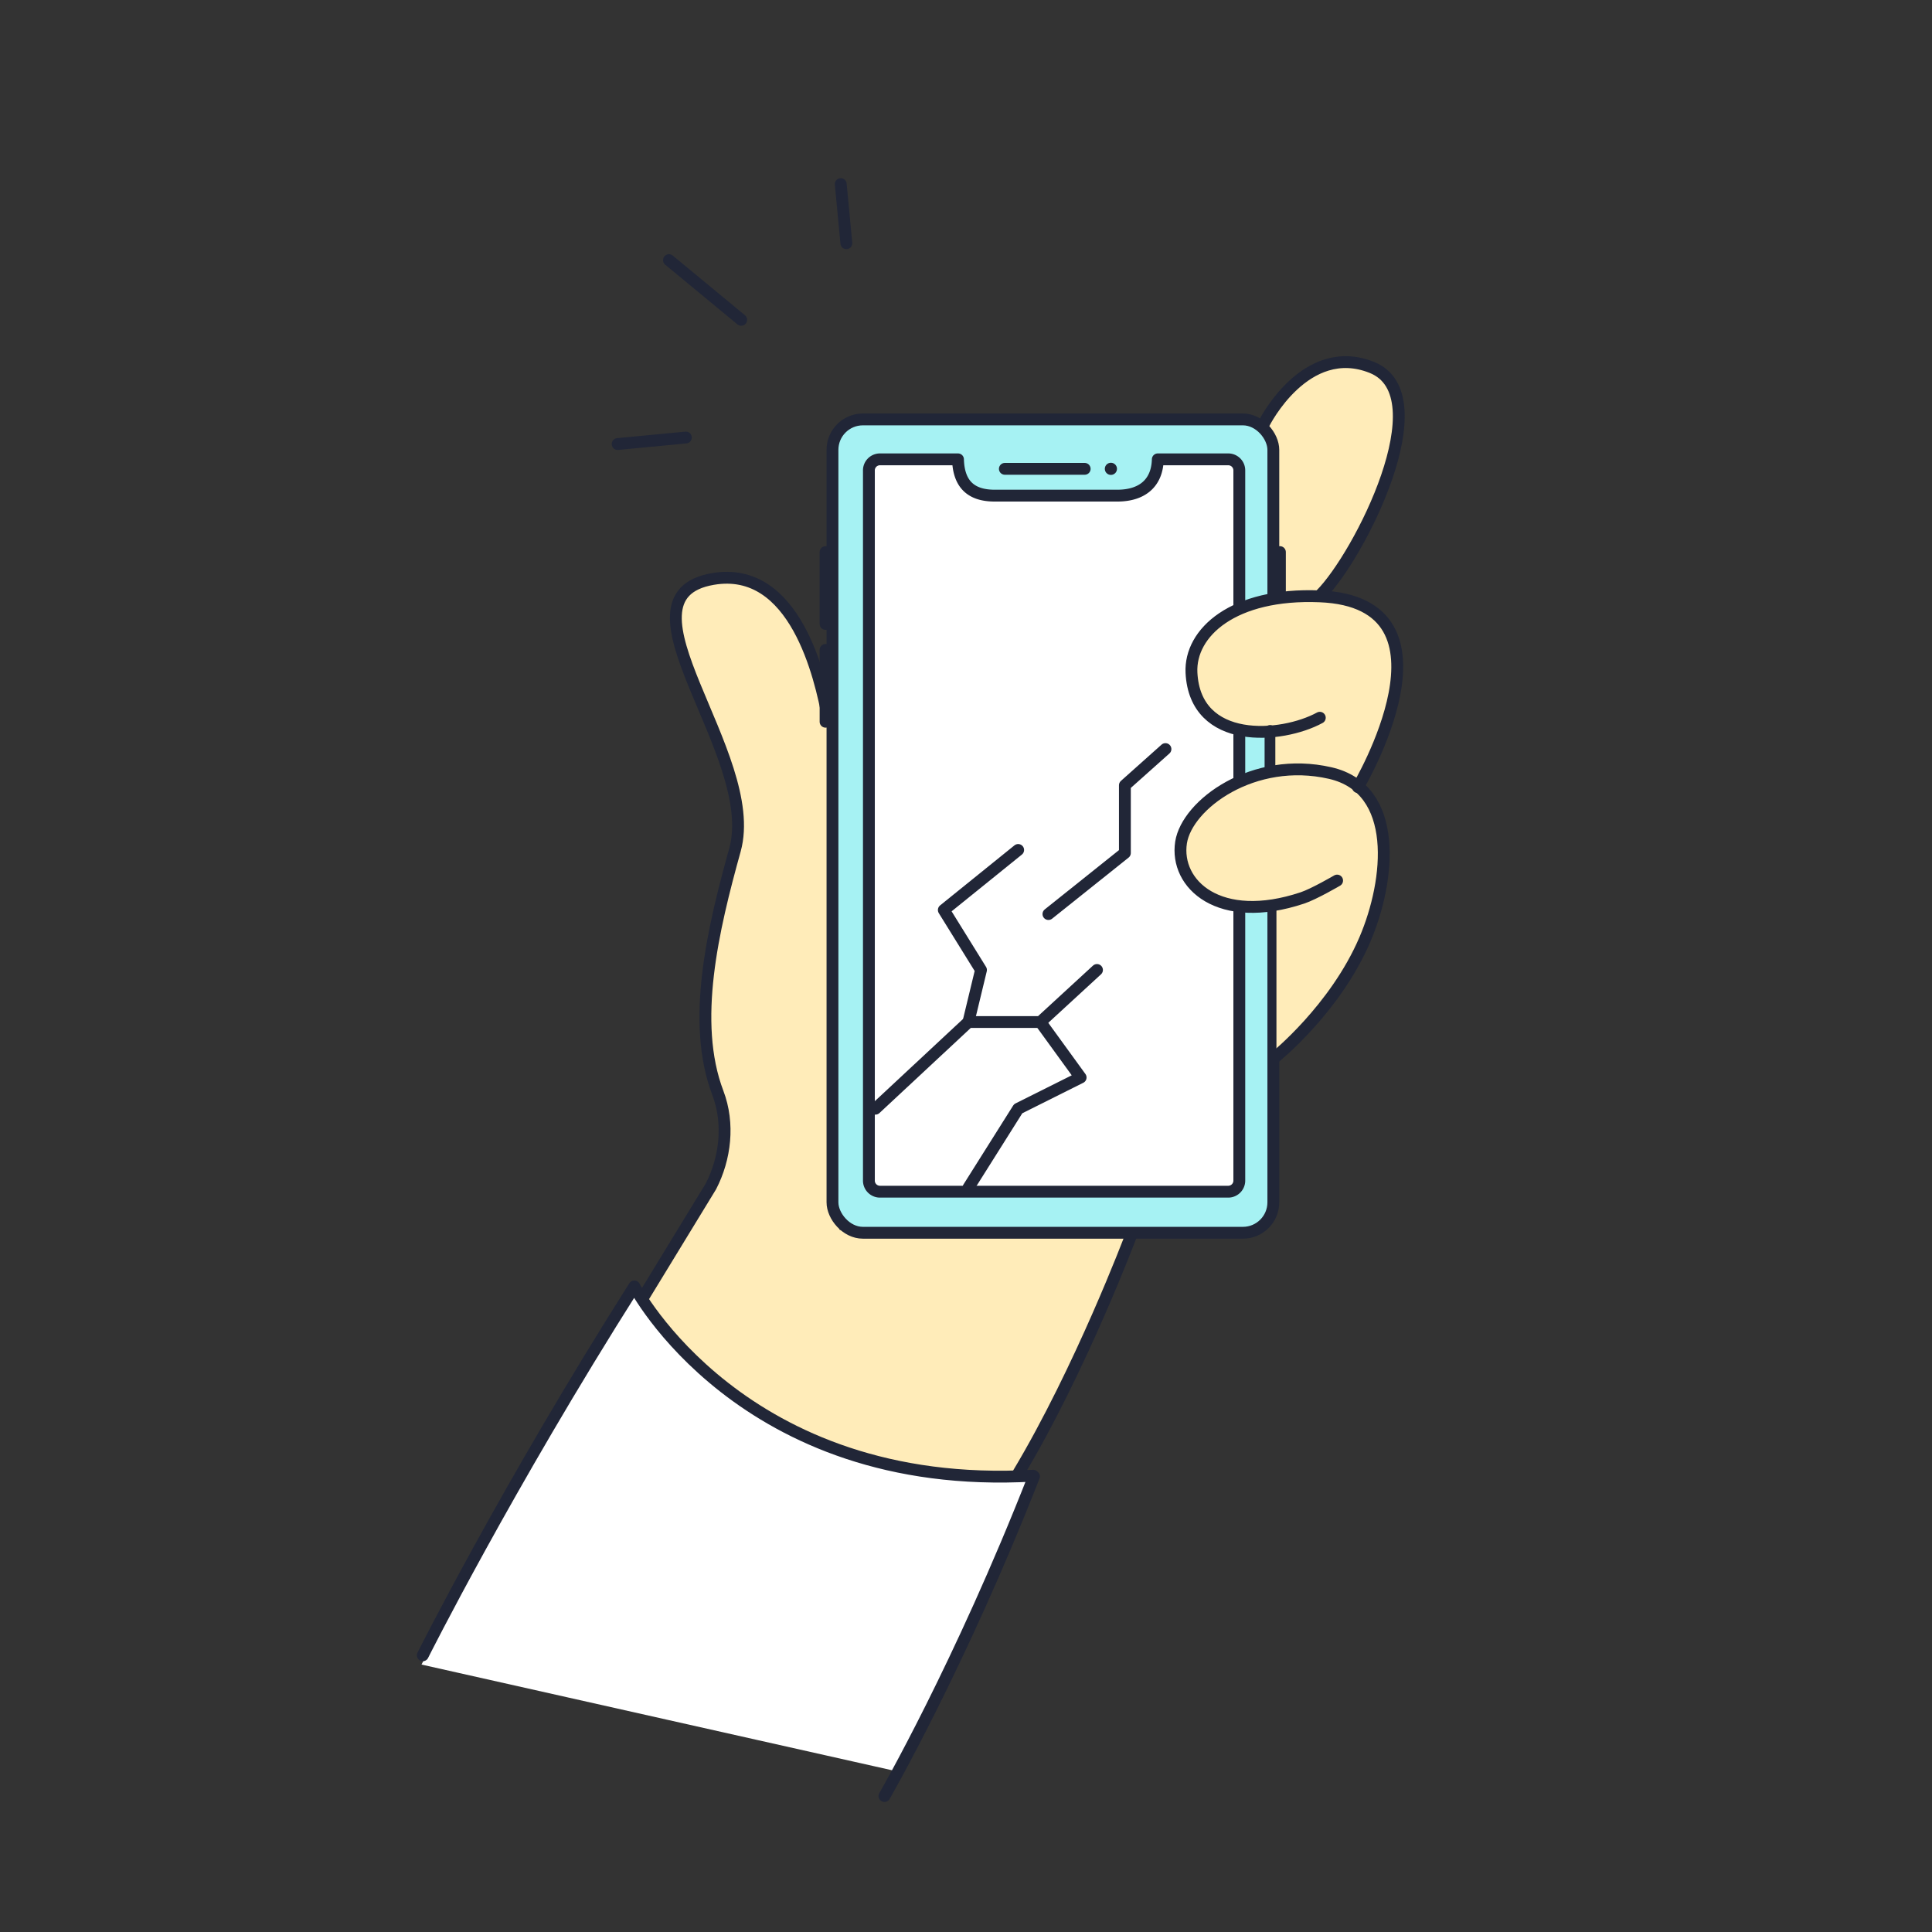
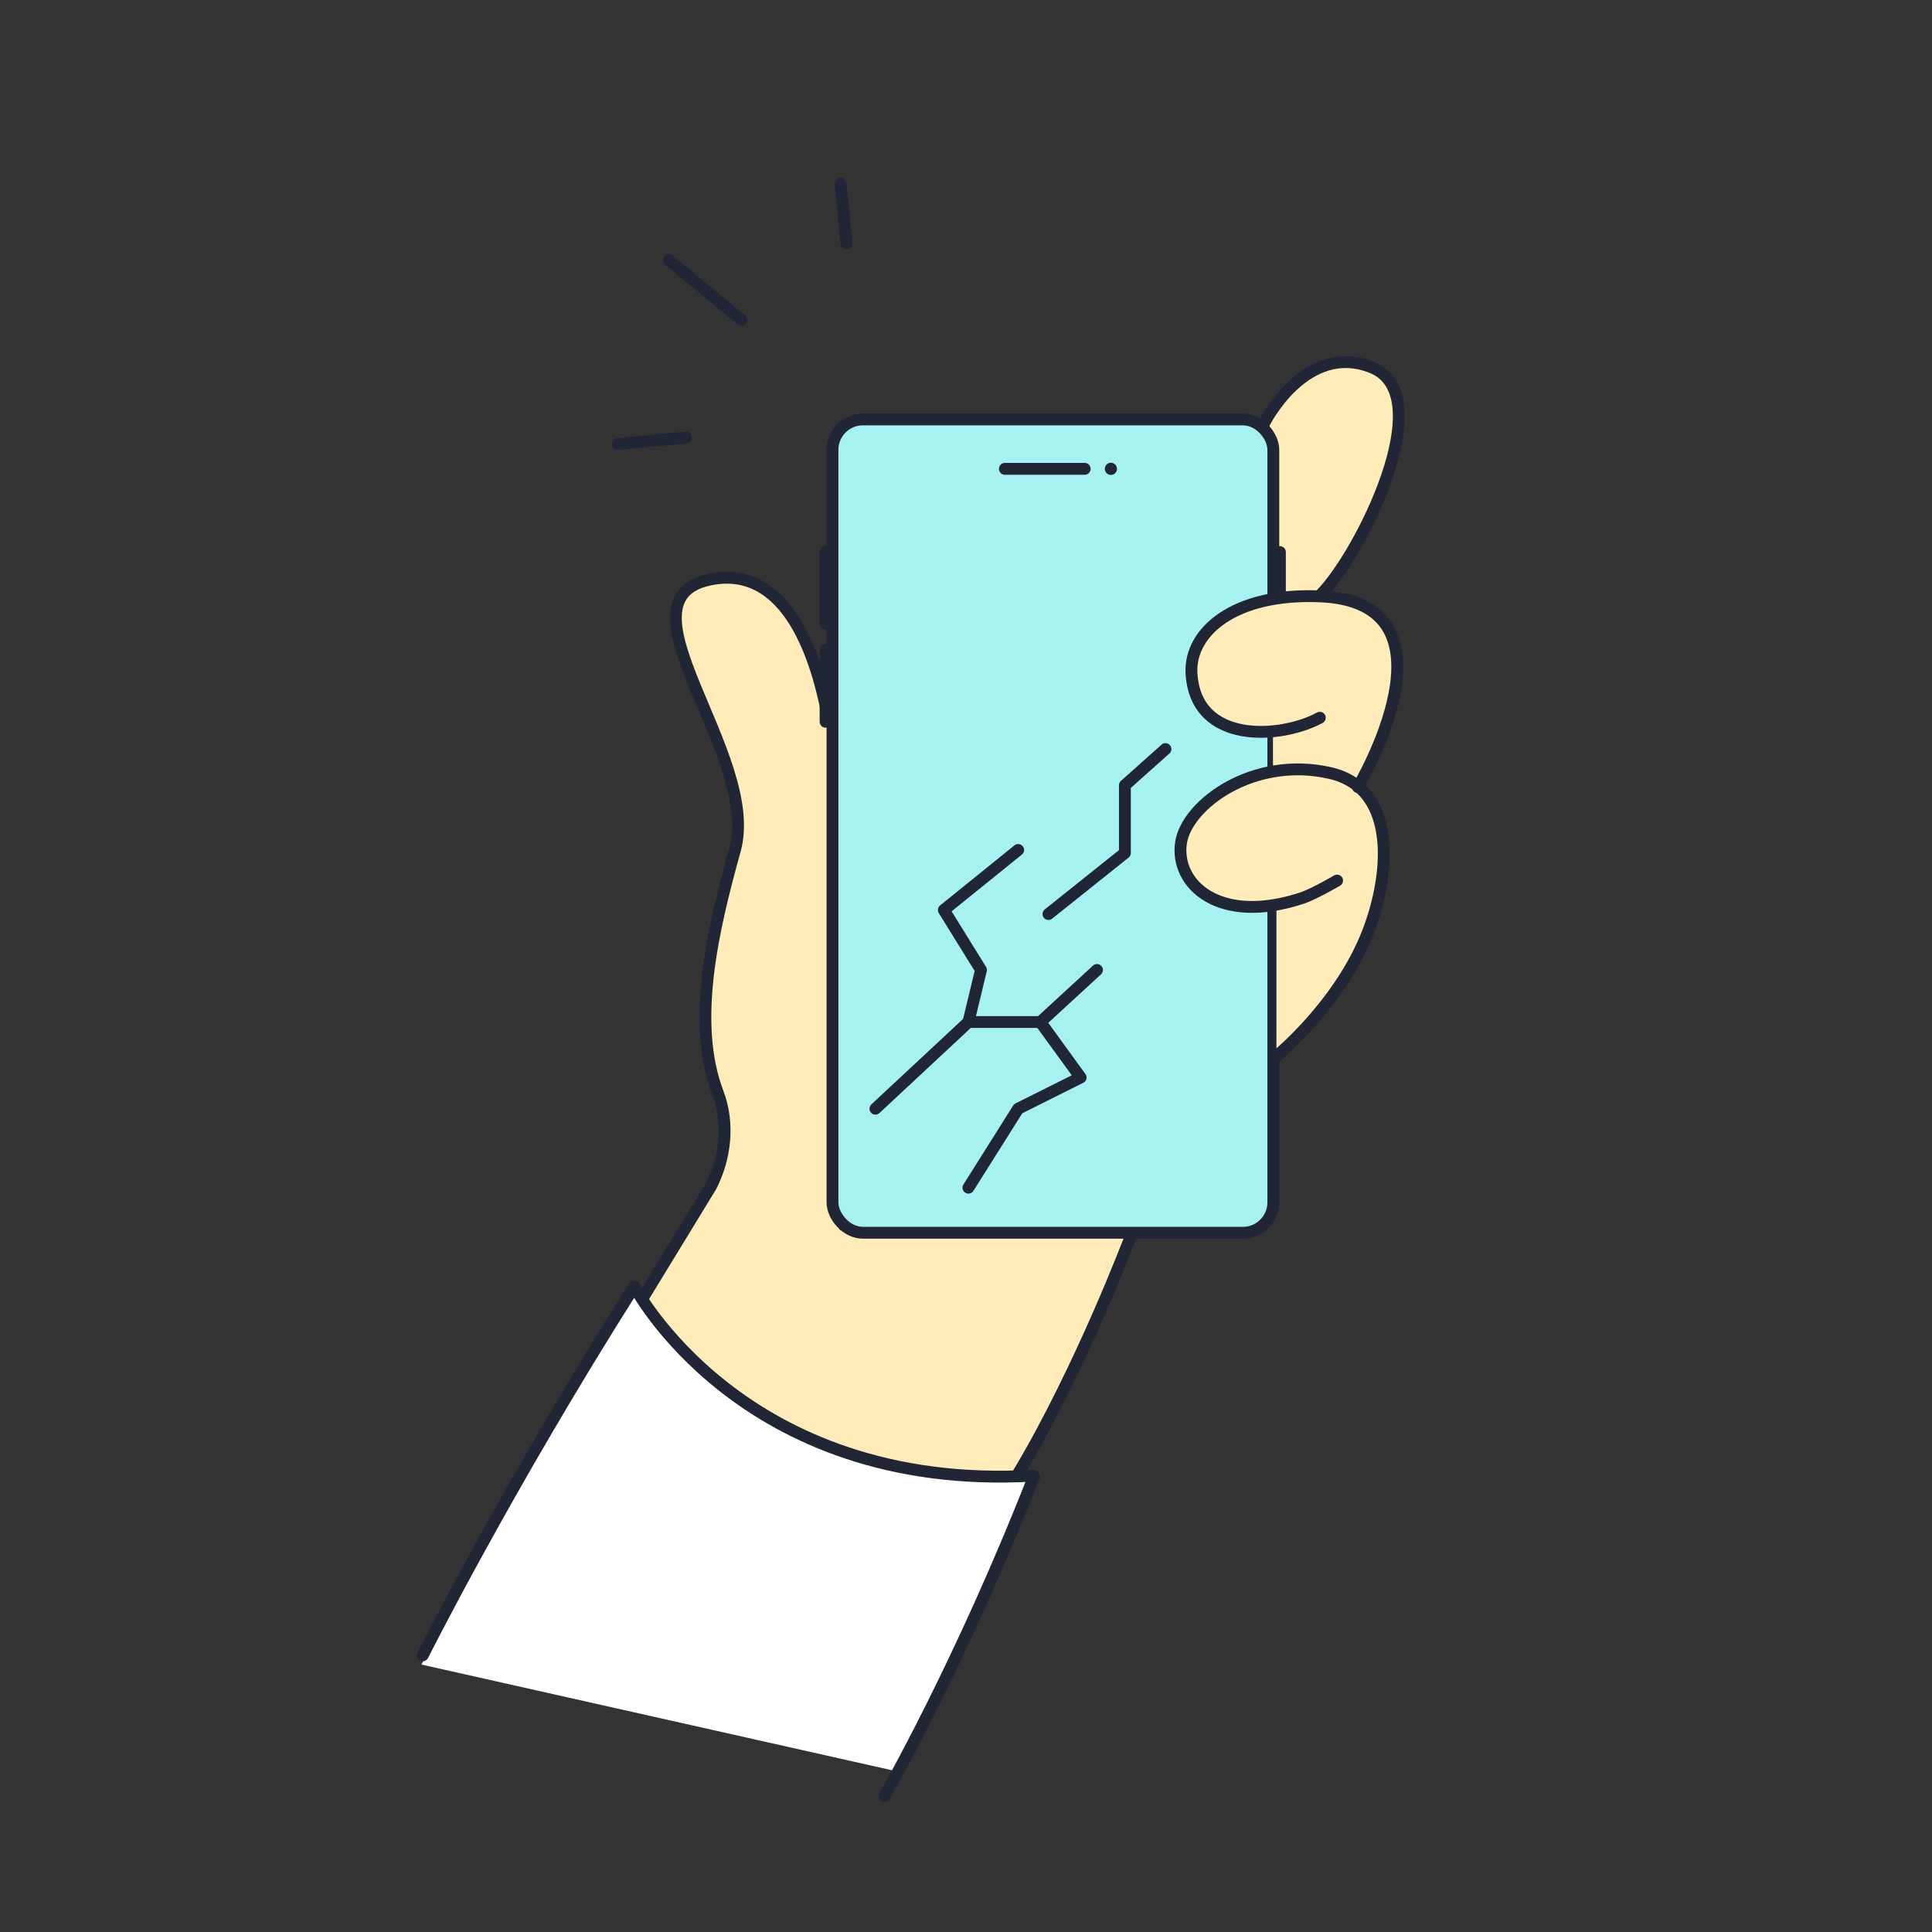
<svg xmlns="http://www.w3.org/2000/svg" viewBox="0 0 540 540">
  <rect x="0" y="0" width="540" height="540" fill="#333333" stroke="none" />
  <defs>
    <style>.cls-1{fill:#ffecb9}.cls-3{fill:none}.cls-3,.cls-4,.cls-8{stroke:#212637;stroke-linecap:round;stroke-linejoin:round}.cls-3,.cls-4{stroke-width:3.31px}.cls-4{fill:#a6f2f3}.cls-8{fill:#898989;stroke-width:3.31px}</style>
  </defs>
  <g id="Layer_2" data-name="Layer 2">
    <g id="_1" data-name="1">
      <path class="cls-1" d="M233 205.88s-5.64-48.9-33.75-44c-29.23 5 13.57 49.14 6.18 75.74-6.16 22.16-12.31 48.09-4.79 67.87 3.29 8.64 2.09 18.37-1.93 26.16l-18.85 30.89s25.69 50.9 104.21 49c0 0 33-57.2 32-65.92h-76.6l-4.85-1.94zM369.16 166.19c10.75-10.75 33.66-55.74 14.27-63.5-18.56-7.42-27.63 14.06-27.63 14.06l-1.94 1.94 1.94 47.5z" />
      <path d="M117.81 465.25s52.35-100.82 59.13-103.73c0 0 34.9 56.23 113.42 51.38 0 0-33.92 78.52-38.77 82.4" fill="#fff" />
      <ellipse cx="275.43" cy="126.18" rx="3.14" ry="3.21" />
      <path class="cls-3" d="M285 126.18h17.24M357.74 154.31v20.09M230.75 154.31v20.09M230.75 181.64v20.09" />
      <rect class="cls-4" x="232.68" y="117.23" width="123.22" height="227.33" rx="8.5" />
-       <path d="M323.61 128.39c-.18 6.83-4.6 10.14-11.31 10.14H278c-6.71 0-10.05-3.31-10.24-10.14h-21.9a3.09 3.09 0 00-3 3.18v198.32a3.1 3.1 0 003 3.19h97.53a3.1 3.1 0 003-3.19V131.57a3.09 3.09 0 00-3-3.18z" stroke-width="3.31" stroke="#212637" stroke-linecap="round" stroke-linejoin="round" fill="#fff" />
      <circle cx="310.5" cy="131.04" r="1.7" fill="#212637" />
      <path class="cls-4" d="M303.17 131.04h-22.31" />
      <path class="cls-1" d="M368.89 200.6C358.22 206.42 334 208.36 333 188c-.53-11.18 11.63-22.3 35.87-21.33 41.43 1.66 10.68 53.33 10.68 53.33s-7.27-6.3-23.75-5.33v-12.6" />
      <path class="cls-1" d="M356.77 296.09s16.4-14 24.72-33.45c7.12-16.64 9.69-42.09-9.7-46.53-21.44-4.91-40 8.76-41.68 19.39-1.8 11.68 10.18 19.87 26.66 18.9" />
      <path class="cls-3" d="M244.68 309.89l26-24.23h20.11l15.82-14.55" />
      <path class="cls-3" d="M284.58 237.57l-20.78 16.78 10.39 16.76-3.51 14.55M293.04 255.48l21.37-17.07v-18.92l11.34-10.12M270.68 331.96l13.9-22.07 17.46-8.73-11.25-15.5M284.55 411.93c17.45-29.08 31.5-66.4 31.5-66.4M231.51 201.09c-2.2-12-9.32-43.22-32.27-39.26-29.23 5 13.57 49.14 6.18 75.74-6.16 22.16-12.31 48.09-4.79 67.87 3.29 8.64 2.09 18.37-1.93 26.16l-18.85 30.89M289 412.66C268.31 465.5 247.21 502 247.21 502M177.3 359.56c-35.76 56.42-59.13 103.1-59.13 103.1M177.3 359.56s29.9 57.56 111.45 52.9M353.38 118.2s11.49-22.93 30.05-15.51c19.39 7.76-3.52 52.75-14.27 63.5M379.55 220s30.75-51.66-10.66-53.32c-24.24-1-36.4 10.15-35.87 21.33 1 20.36 25.2 18.42 35.87 12.6" />
-       <path stroke-width="3" stroke="#212637" stroke-linecap="round" stroke-linejoin="round" fill="none" d="M354.96 204.16v11.27" />
      <path class="cls-3" d="M356.28 295.6s16.89-13.53 25.21-33c7.12-16.64 9.69-42.09-9.7-46.53-21.44-4.91-40 8.76-41.68 19.39-1.8 11.68 10.66 23.27 33.93 15.51 3.24-1.08 9.69-4.85 9.69-4.85" />
      <path class="cls-8" d="M207.17 89.39l-20.19-16.68M191.7 122.29l-19.07 1.82M236.56 67.98l-1.57-16.52" />
    </g>
    <path opacity=".3" fill="none" d="M0 0h540v540H0z" id="etc" />
  </g>
</svg>